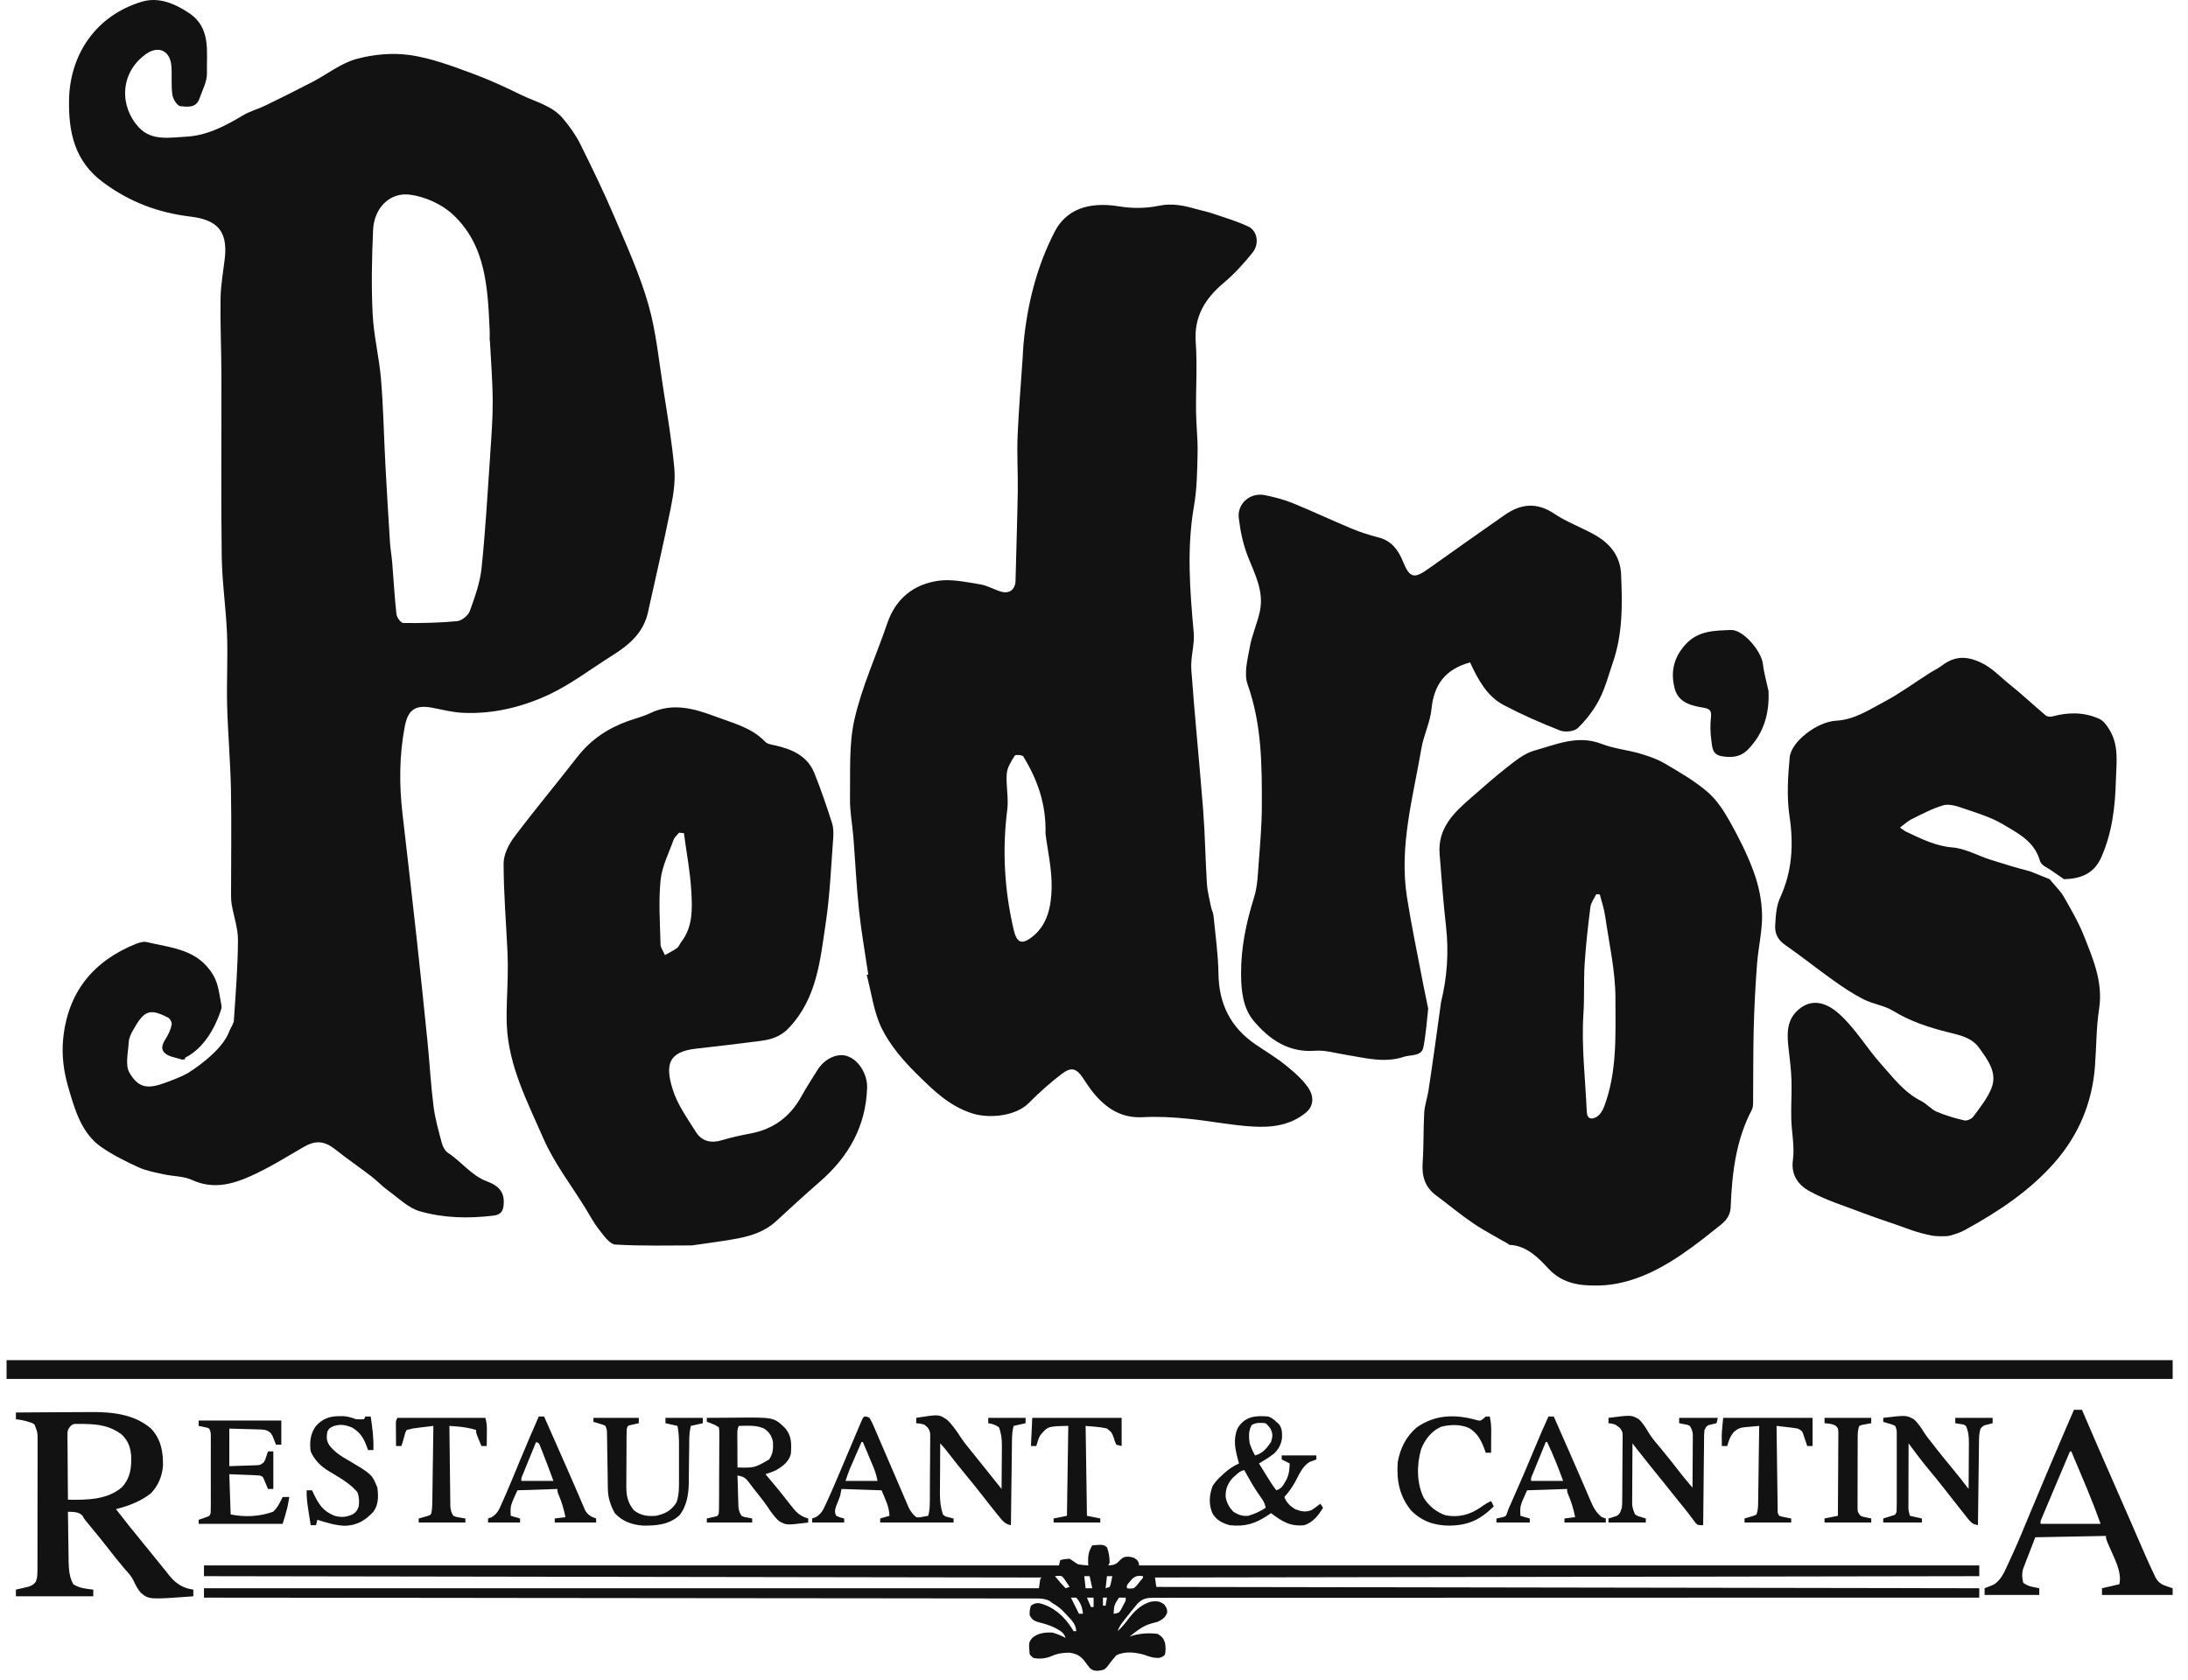
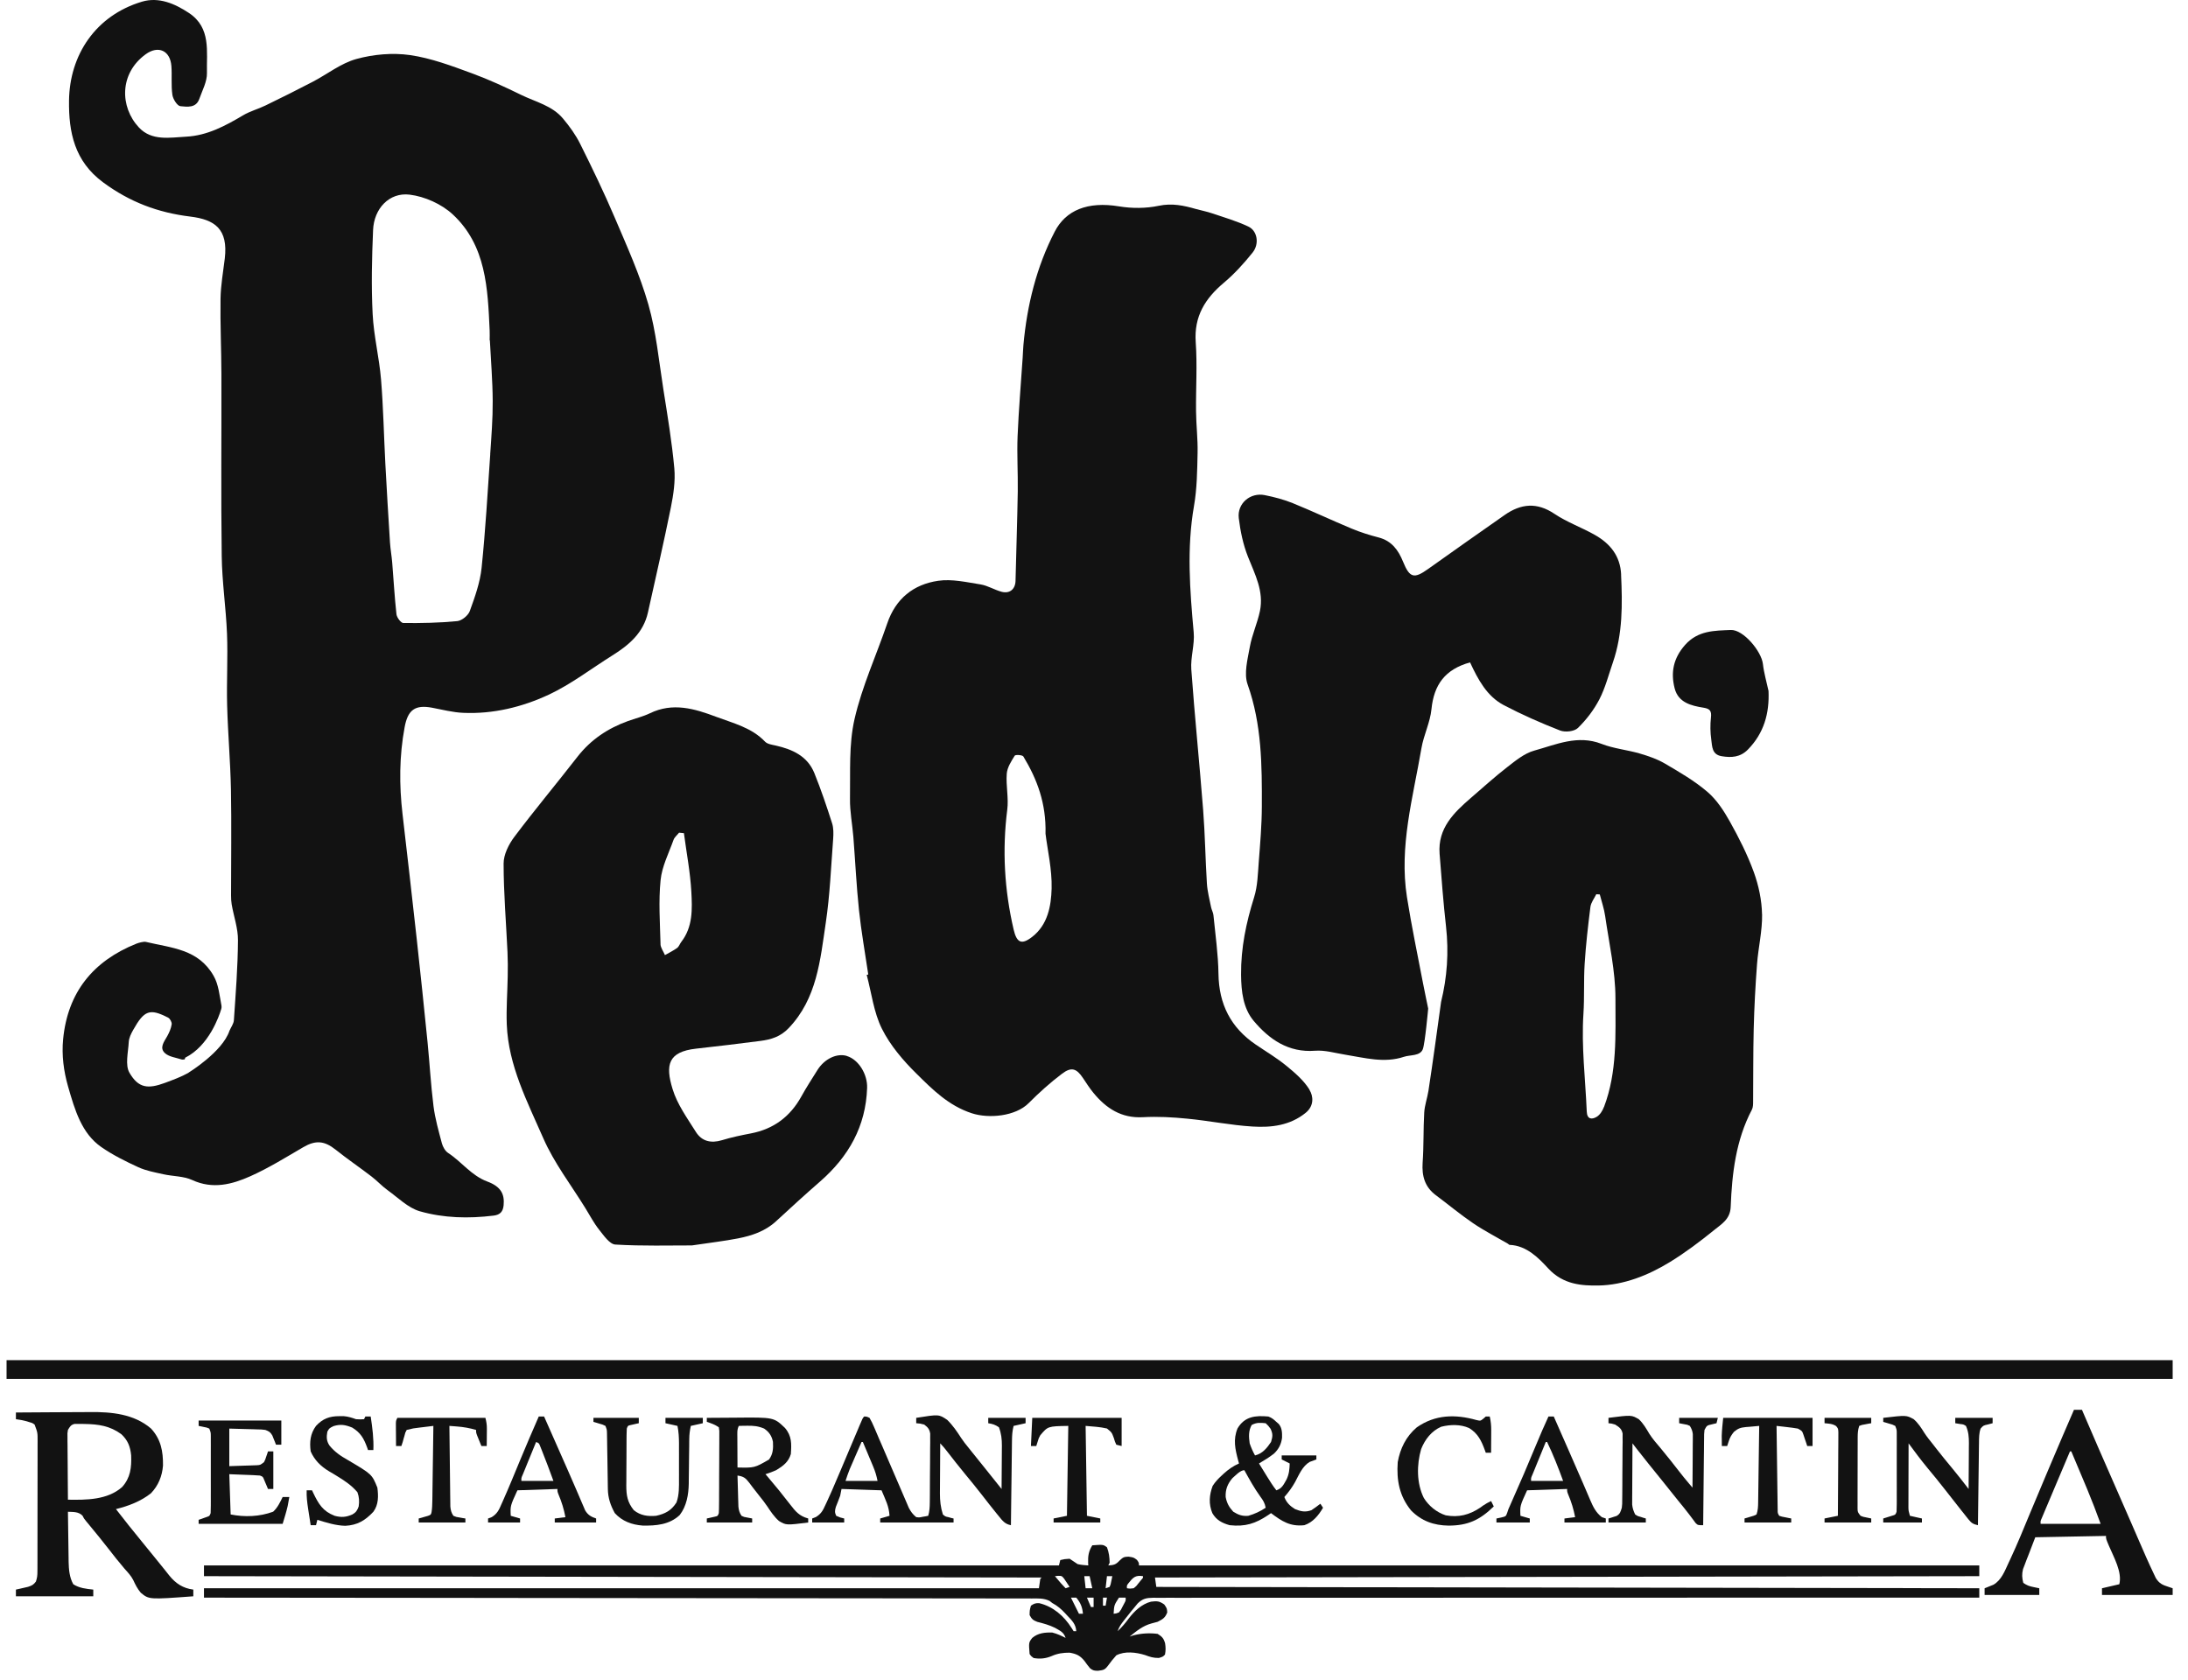
<svg xmlns="http://www.w3.org/2000/svg" width="125" height="96" viewBox="0 0 125 96" fill="none">
  <path d="M92.615 32.831C92.566 31.762 91.983 31.06 91.117 30.568C90.364 30.139 89.522 29.844 88.806 29.362C87.8 28.685 86.887 28.779 85.953 29.434C84.495 30.459 83.034 31.477 81.586 32.514C80.788 33.085 80.536 33.028 80.159 32.104C79.888 31.433 79.508 30.907 78.76 30.712C78.24 30.578 77.723 30.415 77.225 30.208C76.097 29.738 74.992 29.214 73.861 28.754C73.347 28.544 72.799 28.403 72.254 28.293C71.431 28.127 70.671 28.769 70.771 29.606C70.861 30.355 71.02 31.117 71.297 31.816C71.696 32.821 72.213 33.79 71.98 34.915C71.836 35.607 71.528 36.269 71.403 36.964C71.276 37.673 71.054 38.487 71.276 39.111C72.088 41.393 72.098 43.74 72.088 46.096C72.085 47.143 71.995 48.193 71.914 49.236C71.861 49.92 71.849 50.631 71.646 51.277C71.192 52.724 70.889 54.169 70.902 55.702C70.911 56.676 71.026 57.62 71.621 58.334C72.509 59.39 73.606 60.161 75.129 60.042C75.696 59.998 76.281 60.177 76.854 60.268C77.969 60.446 79.082 60.766 80.212 60.387C80.558 60.271 81.128 60.355 81.284 59.957C81.411 59.635 81.592 57.632 81.592 57.632C81.576 57.554 81.371 56.576 81.293 56.166C80.981 54.536 80.639 52.909 80.38 51.27C79.922 48.368 80.726 45.573 81.206 42.759C81.334 42.004 81.704 41.283 81.779 40.528C81.919 39.127 82.554 38.249 83.984 37.851C84.442 38.835 84.947 39.788 85.915 40.296C86.956 40.841 88.034 41.317 89.127 41.743C89.416 41.856 89.94 41.8 90.145 41.599C90.628 41.129 91.058 40.565 91.37 39.967C91.712 39.305 91.899 38.563 92.145 37.851C92.709 36.218 92.69 34.532 92.612 32.834L92.615 32.831Z" fill="#121212" />
  <path d="M74.812 62.267C74.482 61.734 73.971 61.295 73.476 60.891C72.931 60.446 72.32 60.086 71.738 59.688C70.314 58.719 69.635 57.385 69.611 55.645C69.595 54.529 69.433 53.414 69.324 52.298C69.308 52.141 69.218 51.991 69.187 51.834C69.1 51.386 68.978 50.938 68.95 50.483C68.863 49.083 68.844 47.676 68.735 46.275C68.526 43.599 68.252 40.929 68.059 38.252C68.01 37.553 68.259 36.833 68.196 36.14C67.978 33.727 67.792 31.329 68.212 28.917C68.386 27.923 68.396 26.895 68.418 25.88C68.436 25.09 68.337 24.297 68.33 23.504C68.315 22.188 68.405 20.869 68.312 19.559C68.206 18.073 68.854 17.052 69.925 16.152C70.526 15.648 71.062 15.052 71.557 14.438C71.959 13.94 71.838 13.191 71.318 12.946C70.657 12.633 69.944 12.426 69.249 12.191C68.947 12.088 68.632 12.028 68.327 11.944C67.629 11.743 66.96 11.599 66.2 11.759C65.471 11.912 64.674 11.915 63.935 11.793C62.129 11.495 60.886 12.016 60.257 13.235C59.216 15.247 58.674 17.44 58.469 19.706C58.447 19.951 58.441 20.195 58.425 20.436C58.325 21.928 58.198 23.423 58.135 24.918C58.092 25.971 58.16 27.03 58.145 28.083C58.117 29.788 58.057 31.489 58.017 33.194C58.005 33.661 57.687 33.943 57.217 33.815C56.809 33.705 56.428 33.461 56.017 33.395C55.217 33.269 54.379 33.072 53.597 33.188C52.192 33.392 51.171 34.203 50.688 35.623C50.065 37.447 49.246 39.224 48.819 41.092C48.486 42.552 48.585 44.119 48.56 45.639C48.548 46.366 48.694 47.096 48.753 47.829C48.862 49.224 48.928 50.622 49.074 52.01C49.205 53.241 49.423 54.46 49.604 55.686L49.514 55.705C49.791 56.739 49.915 57.848 50.383 58.785C50.859 59.738 51.594 60.6 52.361 61.355C53.279 62.264 54.195 63.182 55.516 63.614C56.503 63.937 58.02 63.784 58.762 63.041C59.36 62.439 59.998 61.866 60.674 61.355C61.213 60.947 61.506 61.057 61.87 61.602C62.06 61.888 62.247 62.179 62.462 62.442C63.194 63.336 64.063 63.906 65.293 63.84C66.138 63.793 66.994 63.84 67.838 63.925C69.081 64.044 70.311 64.298 71.554 64.373C72.626 64.439 73.694 64.32 74.597 63.586C75.08 63.191 75.034 62.64 74.809 62.276L74.812 62.267ZM60.079 50.772C60.051 51.775 59.861 52.843 58.967 53.536C58.35 54.016 58.082 53.862 57.908 53.113C57.382 50.85 57.251 48.578 57.544 46.272C57.631 45.598 57.463 44.893 57.516 44.21C57.544 43.852 57.774 43.498 57.97 43.182C58.014 43.113 58.413 43.138 58.465 43.229C59.248 44.523 59.774 45.902 59.73 47.638C59.842 48.563 60.107 49.672 60.079 50.775V50.772Z" fill="#121212" />
-   <path d="M120.526 41.722C120.379 41.477 120.186 41.195 119.943 41.082C119.074 40.684 118.161 40.688 117.246 40.941C117.13 40.973 116.95 40.951 116.866 40.879C116.162 40.283 115.489 39.647 114.769 39.074C114.243 38.654 113.81 38.158 113.14 37.848C112.262 37.444 111.614 37.519 110.907 38.055C110.698 38.215 110.452 38.322 110.231 38.466C109.365 39.017 108.53 39.634 107.627 40.111C106.767 40.565 105.942 41.126 104.902 41.183C103.814 41.239 102.329 42.374 102.245 43.276C102.142 44.385 102.07 45.529 102.232 46.623C102.478 48.259 102.391 49.788 101.696 51.302C101.478 51.778 101.444 52.361 101.416 52.903C101.394 53.33 101.562 53.702 101.964 53.981C102.911 54.639 103.811 55.363 104.752 56.031C105.303 56.423 105.873 56.805 106.475 57.109C107.007 57.379 107.646 57.454 108.15 57.761C109.135 58.366 110.191 58.707 111.293 58.986C111.941 59.149 112.642 59.274 113.081 59.895C113.576 60.597 114.14 61.312 113.754 62.227C113.514 62.797 113.106 63.301 112.735 63.806C112.636 63.941 112.371 64.06 112.218 64.022C111.683 63.9 111.147 63.743 110.645 63.527C110.325 63.389 110.078 63.079 109.764 62.919C108.792 62.436 108.153 61.575 107.465 60.804C106.646 59.889 106.02 58.801 105.098 57.961C104.232 57.172 103.369 57.068 102.64 57.792C102.033 58.397 102.098 59.196 102.188 59.979C102.257 60.562 102.329 61.145 102.347 61.731C102.369 62.461 102.316 63.195 102.335 63.928C102.354 64.718 102.537 65.52 102.428 66.288C102.304 67.172 102.78 67.733 103.344 68.049C104.319 68.594 105.412 68.92 106.462 69.325C107.076 69.559 107.702 69.763 108.325 69.98C109.082 70.243 109.455 70.421 110.365 70.606C110.527 70.641 111.19 70.672 111.402 70.606C111.751 70.503 111.96 70.447 112.277 70.274C114.168 69.234 115.965 68.049 117.398 66.407C118.759 64.846 119.529 63.007 119.685 60.929C119.769 59.838 119.756 58.732 119.921 57.654C120.158 56.122 119.576 54.796 119.046 53.458C118.738 52.684 118.311 51.954 117.897 51.23C117.713 50.91 117.429 50.647 117.09 50.236L115.99 49.794C115.221 49.597 114.458 49.362 113.698 49.121C112.978 48.892 112.277 48.485 111.549 48.425C110.558 48.347 109.742 47.92 108.892 47.523C108.805 47.482 108.733 47.416 108.546 47.291C108.82 47.087 108.995 46.914 109.203 46.814C109.798 46.523 110.387 46.2 111.016 46.018C111.337 45.924 111.757 46.049 112.1 46.169C112.888 46.441 113.713 46.679 114.421 47.099C115.252 47.594 116.19 48.055 116.514 49.108C116.604 49.465 116.89 49.531 117.14 49.704C117.535 49.979 117.918 50.24 117.918 50.24C118.84 50.214 119.613 49.948 120.034 49.014C120.669 47.598 120.84 46.106 120.881 44.574C120.909 43.596 121.061 42.618 120.529 41.728L120.526 41.722Z" fill="#121212" />
  <path d="M48.383 60.34C47.809 60.167 47.102 60.503 46.7 61.145C46.389 61.644 46.065 62.139 45.782 62.653C45.143 63.809 44.196 64.517 42.904 64.765C42.349 64.871 41.792 64.987 41.249 65.153C40.624 65.344 40.094 65.222 39.755 64.68C39.262 63.894 38.689 63.104 38.425 62.233C38.004 60.86 38.16 60.102 39.767 59.923C40.994 59.785 42.218 59.641 43.442 59.481C44.047 59.403 44.586 59.243 45.053 58.754C46.676 57.059 46.859 54.859 47.177 52.728C47.414 51.145 47.476 49.537 47.598 47.939C47.619 47.638 47.626 47.316 47.535 47.037C47.227 46.075 46.903 45.112 46.523 44.175C46.127 43.201 45.268 42.818 44.315 42.602C44.103 42.555 43.841 42.521 43.707 42.38C42.938 41.574 41.904 41.333 40.923 40.963C39.677 40.493 38.437 40.123 37.126 40.76C36.727 40.951 36.288 41.054 35.87 41.205C34.727 41.618 33.755 42.264 32.995 43.238C31.802 44.774 30.553 46.266 29.385 47.82C29.064 48.246 28.771 48.829 28.771 49.343C28.771 51.029 28.915 52.715 28.993 54.401C29.015 54.865 29.015 55.332 29.005 55.799C28.989 56.714 28.918 57.629 28.952 58.538C29.043 60.895 30.13 62.96 31.039 65.044C31.656 66.457 32.628 67.714 33.444 69.039C33.699 69.453 33.926 69.889 34.225 70.265C34.49 70.597 34.827 71.098 35.154 71.117C36.708 71.211 38.269 71.164 39.53 71.167C40.605 71.007 41.39 70.916 42.162 70.766C42.96 70.609 43.723 70.356 44.343 69.779C45.174 69.011 46.012 68.246 46.866 67.501C48.482 66.087 49.464 64.364 49.538 62.167C49.566 61.396 49.058 60.547 48.379 60.343L48.383 60.34ZM37.736 53.947C37.705 52.731 37.618 51.502 37.739 50.296C37.817 49.509 38.209 48.751 38.48 47.989C38.537 47.836 38.689 47.717 38.795 47.582C38.888 47.591 38.982 47.601 39.072 47.61C39.219 48.726 39.434 49.835 39.496 50.954C39.549 51.938 39.589 52.963 38.923 53.821C38.836 53.934 38.792 54.091 38.683 54.169C38.465 54.326 38.222 54.445 37.988 54.577C37.901 54.367 37.739 54.157 37.733 53.944L37.736 53.947Z" fill="#121212" />
  <path d="M101.033 39.472C100.923 38.961 100.774 38.457 100.715 37.943C100.631 37.212 99.59 35.965 98.877 35.999C97.955 36.04 97.008 36.019 96.267 36.855C95.594 37.617 95.441 38.428 95.672 39.334C95.88 40.149 96.619 40.328 97.323 40.44C97.693 40.5 97.787 40.628 97.746 40.998C97.7 41.418 97.706 41.854 97.765 42.27C97.818 42.65 97.796 43.117 98.354 43.211C98.914 43.305 99.422 43.276 99.858 42.831C100.774 41.894 101.092 40.766 101.035 39.472H101.033Z" fill="#121212" />
  <path d="M100.665 52.248C100.65 51.44 100.472 50.6 100.195 49.835C99.831 48.835 99.345 47.873 98.825 46.943C98.479 46.325 98.068 45.695 97.538 45.244C96.809 44.62 95.959 44.128 95.127 43.639C94.682 43.376 94.171 43.201 93.673 43.056C92.956 42.847 92.19 42.778 91.498 42.508C90.134 41.975 88.901 42.546 87.655 42.891C87.094 43.044 86.586 43.464 86.11 43.834C85.397 44.386 84.727 44.997 84.042 45.586C83.06 46.435 82.132 47.325 82.244 48.788C82.353 50.177 82.456 51.568 82.612 52.953C82.774 54.411 82.677 55.84 82.328 57.256L81.976 59.798C81.849 60.681 81.736 61.509 81.606 62.336C81.54 62.75 81.391 63.157 81.366 63.571C81.31 64.523 81.344 65.483 81.275 66.435C81.223 67.203 81.4 67.826 82.029 68.297C82.74 68.826 83.422 69.397 84.154 69.895C84.789 70.327 85.481 70.682 86.147 71.07C86.181 71.089 86.212 71.136 86.247 71.136C87.228 71.174 87.932 71.919 88.458 72.49C89.315 73.414 90.389 73.471 91.315 73.458C92.751 73.436 94.168 72.878 95.423 72.104C96.298 71.565 97.127 70.939 97.928 70.29C98.342 69.951 98.846 69.675 98.874 68.967C98.949 67.049 99.17 65.153 100.083 63.414C100.155 63.279 100.155 63.097 100.155 62.938C100.167 61.559 100.155 60.177 100.189 58.798C100.22 57.563 100.285 56.328 100.379 55.094C100.45 54.144 100.684 53.198 100.668 52.251L100.665 52.248ZM91.635 63.251C91.555 63.464 91.411 63.702 91.224 63.815C90.953 63.981 90.67 63.975 90.651 63.517C90.573 61.656 90.34 59.804 90.461 57.936C90.523 56.99 90.471 56.034 90.53 55.087C90.598 53.997 90.723 52.909 90.86 51.828C90.891 51.574 91.078 51.342 91.196 51.098C91.262 51.101 91.33 51.107 91.396 51.111C91.501 51.524 91.645 51.932 91.704 52.355C91.928 53.919 92.29 55.489 92.29 57.056C92.29 59.127 92.398 61.249 91.638 63.251H91.635Z" fill="#121212" />
  <path d="M10.77 61.302C10.35 61.537 9.886 61.706 9.431 61.876C8.45 62.239 7.911 62.183 7.397 61.302C7.138 60.857 7.325 60.133 7.356 59.541C7.369 59.309 7.487 59.068 7.606 58.858C8.238 57.729 8.556 57.61 9.608 58.153C9.717 58.209 9.826 58.416 9.808 58.532C9.774 58.764 9.671 58.995 9.556 59.206C9.378 59.525 9.085 59.876 9.428 60.183C9.661 60.393 10.051 60.434 10.375 60.541C10.428 60.559 10.496 60.538 10.555 60.534C10.565 60.503 10.574 60.471 10.58 60.44C11.935 59.763 12.515 58.077 12.642 57.651C12.661 57.589 12.664 57.523 12.652 57.46C12.54 56.88 12.487 56.25 12.203 55.761C11.328 54.229 9.814 54.176 8.331 53.822C8.213 53.793 7.92 53.872 7.789 53.925C5.319 54.915 3.862 56.708 3.606 59.391C3.519 60.293 3.637 61.205 3.886 62.076C4.276 63.436 4.665 64.765 5.783 65.542C6.441 66 7.173 66.363 7.902 66.698C8.347 66.902 8.852 66.993 9.334 67.1C9.883 67.222 10.49 67.203 10.985 67.432C12.156 67.971 13.256 67.68 14.303 67.213C15.349 66.746 16.33 66.134 17.324 65.555C18.034 65.141 18.532 65.182 19.183 65.702C19.844 66.231 20.548 66.708 21.221 67.225C21.541 67.469 21.819 67.777 22.146 68.012C22.744 68.441 23.311 69.021 23.983 69.215C25.348 69.607 26.777 69.638 28.201 69.463C28.562 69.419 28.734 69.246 28.771 68.88C28.833 68.256 28.637 67.811 27.84 67.516C26.924 67.175 26.376 66.388 25.603 65.884C25.435 65.774 25.301 65.539 25.245 65.332C25.058 64.627 24.856 63.922 24.765 63.201C24.613 61.992 24.547 60.769 24.426 59.553C24.23 57.592 24.024 55.627 23.809 53.668C23.547 51.283 23.273 48.901 22.996 46.517C22.803 44.853 22.809 43.198 23.118 41.546C23.301 40.562 23.716 40.261 24.681 40.44C25.276 40.553 25.871 40.709 26.472 40.734C28.176 40.807 29.824 40.406 31.341 39.7C32.624 39.102 33.773 38.212 34.985 37.453C35.932 36.861 36.757 36.165 37.016 35C37.458 33 37.922 31.004 38.327 28.995C38.474 28.265 38.589 27.494 38.524 26.761C38.386 25.247 38.134 23.743 37.897 22.242C37.642 20.622 37.489 18.967 37.041 17.397C36.555 15.698 35.817 14.072 35.122 12.439C34.515 11.013 33.839 9.612 33.147 8.224C32.889 7.704 32.537 7.218 32.163 6.773C31.546 6.034 30.596 5.824 29.774 5.422C28.858 4.974 27.93 4.545 26.974 4.194C25.815 3.768 24.628 3.32 23.42 3.147C22.426 3.006 21.336 3.103 20.364 3.37C19.483 3.611 18.704 4.235 17.872 4.67C16.978 5.137 16.075 5.588 15.168 6.027C14.751 6.231 14.29 6.35 13.895 6.585C12.876 7.19 11.842 7.748 10.633 7.81C9.696 7.861 8.668 8.067 7.936 7.284C6.839 6.109 6.814 4.191 8.328 3.097C9.045 2.58 9.724 2.89 9.792 3.774C9.833 4.322 9.77 4.88 9.848 5.419C9.883 5.664 10.129 6.052 10.306 6.068C10.686 6.102 11.197 6.19 11.387 5.651C11.558 5.162 11.836 4.661 11.823 4.169C11.792 2.953 12.072 1.593 10.798 0.744C9.976 0.198 9.06 -0.187 8.113 0.095C5.459 0.888 3.974 3.144 3.943 5.755C3.921 7.541 4.248 9.211 5.896 10.424C7.416 11.546 9.023 12.151 10.873 12.376C12.284 12.549 13.038 13.091 12.842 14.771C12.751 15.535 12.611 16.3 12.599 17.065C12.577 18.506 12.645 19.951 12.649 21.396C12.658 24.855 12.62 28.315 12.667 31.775C12.686 33.257 12.91 34.733 12.969 36.216C13.022 37.576 12.941 38.942 12.976 40.302C13.019 41.907 13.162 43.511 13.194 45.119C13.231 47.137 13.2 49.155 13.2 51.173C13.2 51.346 13.209 51.518 13.237 51.687C13.356 52.371 13.602 53.054 13.595 53.734C13.586 55.257 13.465 56.777 13.362 58.297C13.349 58.5 13.197 58.698 13.11 58.898C12.711 60.111 10.764 61.299 10.764 61.299L10.77 61.302ZM28.008 25.956C27.858 28.124 27.737 30.296 27.513 32.455C27.425 33.292 27.13 34.116 26.84 34.915C26.749 35.169 26.388 35.464 26.127 35.492C25.105 35.592 24.071 35.611 23.043 35.601C22.906 35.601 22.672 35.288 22.65 35.103C22.541 34.122 22.488 33.135 22.407 32.151C22.376 31.765 22.305 31.386 22.28 31.001C22.183 29.5 22.096 28.002 22.015 26.501C21.931 24.896 21.9 23.288 21.769 21.687C21.666 20.433 21.351 19.196 21.289 17.942C21.208 16.347 21.245 14.742 21.314 13.144C21.364 11.922 22.236 10.979 23.407 11.123C24.267 11.229 25.226 11.659 25.865 12.251C27.777 14.025 27.865 16.482 27.974 18.892C27.983 19.073 27.974 19.258 27.974 19.443C27.977 19.443 27.983 19.443 27.986 19.443C28.045 20.6 28.142 21.759 28.148 22.916C28.154 23.931 28.073 24.946 28.005 25.959L28.008 25.956Z" fill="#121212" />
  <path d="M62.402 88.304C63.023 88.257 63.023 88.257 63.24 88.415C63.352 88.702 63.391 88.993 63.393 89.301C63.368 89.351 63.343 89.402 63.317 89.454C63.623 89.433 63.742 89.412 63.955 89.181C64.162 88.987 64.198 88.963 64.464 88.951C64.764 88.994 64.764 88.994 64.955 89.138C65.069 89.301 65.069 89.301 65.069 89.454C80.911 89.454 96.753 89.454 113.076 89.454C113.076 89.657 113.076 89.859 113.076 90.067C97.535 90.093 81.995 90.118 65.984 90.144C66.009 90.321 66.034 90.498 66.06 90.681C81.575 90.706 97.09 90.731 113.076 90.757C113.076 90.935 113.076 91.112 113.076 91.294C113.014 91.294 113.014 91.294 112.95 91.294C108.445 91.293 103.939 91.291 99.433 91.293C99.332 91.293 99.332 91.293 99.229 91.293C97.767 91.294 96.305 91.295 94.843 91.296C94.126 91.296 93.409 91.297 92.692 91.297C92.62 91.297 92.549 91.297 92.475 91.297C90.162 91.299 87.849 91.299 85.535 91.297C83.158 91.296 80.781 91.296 78.404 91.3C78.068 91.3 77.733 91.3 77.397 91.3C77.332 91.3 77.265 91.301 77.197 91.301C76.133 91.302 75.069 91.301 74.005 91.3C72.936 91.298 71.866 91.299 70.797 91.301C70.161 91.303 69.525 91.303 68.89 91.3C68.416 91.299 67.942 91.3 67.468 91.303C67.275 91.303 67.083 91.303 66.891 91.301C66.631 91.3 66.37 91.301 66.109 91.303C65.997 91.302 65.997 91.302 65.882 91.3C65.494 91.307 65.277 91.347 64.995 91.626C64.916 91.718 64.839 91.812 64.764 91.908C64.723 91.957 64.683 92.006 64.64 92.056C64.529 92.19 64.423 92.326 64.316 92.463C64.28 92.51 64.243 92.557 64.205 92.605C64.049 92.805 63.931 92.968 63.85 93.211C64.089 92.985 64.288 92.754 64.483 92.487C64.807 92.062 65.225 91.661 65.755 91.524C66.096 91.481 66.234 91.485 66.517 91.687C66.669 91.908 66.669 91.908 66.684 92.142C66.559 92.453 66.433 92.522 66.136 92.674C66.017 92.708 65.898 92.739 65.779 92.77C65.289 92.903 64.927 93.203 64.536 93.518C64.656 93.48 64.656 93.48 64.779 93.441C65.227 93.331 65.678 93.306 66.136 93.364C66.388 93.521 66.478 93.614 66.561 93.899C66.599 94.123 66.601 94.325 66.555 94.548C66.441 94.668 66.441 94.668 66.208 94.74C65.891 94.744 65.705 94.682 65.415 94.574C64.9 94.415 64.259 94.337 63.774 94.591C63.6 94.782 63.446 94.979 63.294 95.188C63.108 95.431 63.035 95.431 62.726 95.473C62.52 95.471 62.431 95.459 62.271 95.326C62.156 95.187 62.05 95.045 61.945 94.898C61.694 94.596 61.493 94.507 61.107 94.438C60.732 94.438 60.422 94.48 60.078 94.634C59.738 94.775 59.413 94.809 59.05 94.744C58.914 94.646 58.914 94.646 58.821 94.514C58.769 93.858 58.769 93.858 58.973 93.594C59.303 93.314 59.697 93.275 60.116 93.288C60.388 93.355 60.628 93.469 60.878 93.594C60.769 93.262 60.564 93.189 60.272 93.018C59.946 92.858 59.612 92.767 59.262 92.678C59.021 92.587 58.941 92.518 58.821 92.291C58.825 92.013 58.825 92.013 58.897 91.754C59.063 91.637 59.162 91.599 59.366 91.609C60.156 91.796 60.782 92.335 61.217 93.024C61.255 93.086 61.295 93.147 61.336 93.211C61.386 93.211 61.436 93.211 61.488 93.211C61.46 92.805 61.24 92.6 60.974 92.32C60.933 92.276 60.894 92.232 60.852 92.187C60.624 91.943 60.412 91.76 60.116 91.601C60.041 91.542 60.041 91.542 59.964 91.481C59.625 91.317 59.309 91.339 58.938 91.342C58.856 91.341 58.774 91.34 58.69 91.34C58.415 91.339 58.14 91.339 57.864 91.34C57.666 91.34 57.467 91.339 57.268 91.339C56.835 91.338 56.402 91.337 55.969 91.338C55.326 91.338 54.682 91.337 54.038 91.336C52.956 91.333 51.873 91.332 50.79 91.332C49.718 91.332 48.646 91.331 47.574 91.329C47.507 91.329 47.44 91.329 47.372 91.329C47.033 91.329 46.695 91.329 46.357 91.328C43.959 91.325 41.562 91.323 39.163 91.321C36.834 91.32 34.505 91.317 32.175 91.314C32.103 91.314 32.031 91.314 31.957 91.314C31.236 91.313 30.515 91.313 29.795 91.312C28.326 91.309 26.857 91.308 25.389 91.306C25.321 91.306 25.254 91.306 25.184 91.306C20.673 91.301 16.163 91.297 11.653 91.294C11.653 91.117 11.653 90.94 11.653 90.757C27.394 90.757 43.136 90.757 59.354 90.757C59.379 90.58 59.405 90.403 59.431 90.221C59.456 90.195 59.481 90.17 59.507 90.144C43.715 90.119 27.923 90.094 11.653 90.067C11.653 89.865 11.653 89.663 11.653 89.454C27.771 89.454 43.89 89.454 60.497 89.454C60.522 89.353 60.548 89.252 60.574 89.147C60.811 89.09 60.811 89.09 61.107 89.071C61.262 89.17 61.414 89.272 61.564 89.377C61.77 89.425 61.962 89.44 62.174 89.454C62.171 89.41 62.168 89.365 62.165 89.319C62.152 88.917 62.187 88.657 62.402 88.304ZM60.269 90.067C60.342 90.154 60.415 90.24 60.488 90.327C60.549 90.398 60.549 90.398 60.611 90.472C60.696 90.57 60.786 90.665 60.878 90.757C60.954 90.732 61.029 90.707 61.107 90.681C61.04 90.577 60.971 90.475 60.902 90.374C60.864 90.317 60.826 90.261 60.787 90.202C60.657 90.046 60.657 90.046 60.443 90.048C60.386 90.055 60.328 90.061 60.269 90.067ZM61.945 90.067C61.97 90.295 61.995 90.523 62.021 90.757C62.147 90.757 62.273 90.757 62.402 90.757C62.352 90.53 62.302 90.302 62.25 90.067C62.149 90.067 62.049 90.067 61.945 90.067ZM63.24 90.067C63.215 90.295 63.19 90.523 63.164 90.757C63.24 90.732 63.315 90.707 63.393 90.681C63.454 90.537 63.454 90.537 63.484 90.37C63.496 90.313 63.507 90.257 63.52 90.199C63.529 90.156 63.537 90.112 63.545 90.067C63.445 90.067 63.344 90.067 63.24 90.067ZM64.467 90.472C64.37 90.6 64.37 90.6 64.383 90.757C64.562 90.783 64.562 90.783 64.764 90.757C64.925 90.629 64.925 90.629 65.055 90.455C65.101 90.4 65.147 90.344 65.194 90.286C65.305 90.163 65.305 90.163 65.298 90.067C64.86 89.994 64.725 90.149 64.467 90.472ZM61.183 91.294C61.334 91.598 61.485 91.901 61.64 92.214C61.716 92.214 61.791 92.214 61.869 92.214C61.833 91.833 61.733 91.589 61.488 91.294C61.387 91.294 61.287 91.294 61.183 91.294ZM62.097 91.294C62.173 91.471 62.248 91.648 62.326 91.831C62.376 91.831 62.427 91.831 62.478 91.831C62.478 91.654 62.478 91.477 62.478 91.294C62.353 91.294 62.227 91.294 62.097 91.294ZM63.012 91.294C63.012 91.446 63.012 91.598 63.012 91.754C63.062 91.754 63.112 91.754 63.164 91.754C63.189 91.602 63.215 91.451 63.24 91.294C63.165 91.294 63.09 91.294 63.012 91.294ZM63.926 91.294C63.65 91.72 63.65 91.72 63.621 92.214C63.768 92.201 63.768 92.201 63.926 92.138C64.046 91.984 64.046 91.984 64.136 91.797C64.169 91.736 64.201 91.674 64.235 91.611C64.318 91.454 64.318 91.454 64.307 91.294C64.182 91.294 64.056 91.294 63.926 91.294Z" fill="#121212" />
  <path d="M0.375 77.724C41.212 77.724 82.05 77.724 124.124 77.724C124.124 78.078 124.124 78.432 124.124 78.797C83.287 78.797 42.45 78.797 0.375 78.797C0.375 78.443 0.375 78.089 0.375 77.724Z" fill="#121212" />
  <path d="M0.909 80.714C1.585 80.708 2.261 80.704 2.936 80.701C3.25 80.701 3.564 80.699 3.878 80.696C4.182 80.694 4.486 80.692 4.789 80.692C4.904 80.691 5.019 80.691 5.134 80.689C6.364 80.676 7.655 80.793 8.63 81.633C9.195 82.247 9.321 82.93 9.312 83.748C9.264 84.351 9.046 84.886 8.629 85.325C8.057 85.786 7.331 86.062 6.624 86.234C7.114 86.869 7.613 87.495 8.122 88.114C8.393 88.443 8.663 88.775 8.93 89.107C9.092 89.309 9.255 89.51 9.417 89.71C9.505 89.819 9.592 89.929 9.679 90.04C10.046 90.49 10.459 90.76 11.044 90.834C11.044 90.96 11.044 91.087 11.044 91.217C8.516 91.404 8.516 91.404 8.042 91.013C7.857 90.796 7.732 90.551 7.614 90.292C7.488 90.044 7.304 89.851 7.12 89.646C6.799 89.271 6.495 88.887 6.194 88.498C5.855 88.061 5.504 87.633 5.152 87.206C5.109 87.154 5.066 87.102 5.022 87.048C4.984 87.002 4.946 86.955 4.906 86.908C4.795 86.77 4.795 86.77 4.71 86.605C4.479 86.377 4.193 86.4 3.881 86.387C3.886 86.866 3.893 87.345 3.901 87.823C3.904 87.986 3.905 88.148 3.908 88.311C3.91 88.546 3.914 88.781 3.918 89.015C3.918 89.087 3.919 89.159 3.92 89.233C3.93 89.679 3.964 90.13 4.186 90.527C4.526 90.751 4.933 90.793 5.329 90.834C5.329 90.96 5.329 91.087 5.329 91.217C3.87 91.217 2.412 91.217 0.909 91.217C0.909 91.091 0.909 90.964 0.909 90.834C1.004 90.813 1.004 90.813 1.101 90.792C1.225 90.763 1.225 90.763 1.352 90.734C1.434 90.714 1.516 90.696 1.601 90.677C1.823 90.604 1.916 90.559 2.052 90.374C2.124 90.158 2.138 90.026 2.138 89.801C2.139 89.731 2.139 89.662 2.14 89.589C2.14 89.474 2.14 89.474 2.14 89.356C2.14 89.276 2.14 89.195 2.141 89.111C2.141 88.844 2.141 88.575 2.141 88.307C2.141 88.121 2.141 87.934 2.142 87.749C2.142 87.358 2.143 86.968 2.143 86.577C2.143 86.077 2.144 85.576 2.145 85.075C2.146 84.691 2.146 84.306 2.146 83.922C2.146 83.737 2.146 83.553 2.147 83.368C2.147 83.11 2.147 82.852 2.147 82.594C2.147 82.518 2.147 82.441 2.148 82.363C2.15 81.864 2.15 81.864 1.976 81.404C1.846 81.312 1.846 81.312 1.69 81.269C1.636 81.252 1.583 81.234 1.527 81.217C1.323 81.162 1.119 81.123 0.909 81.097C0.909 80.971 0.909 80.844 0.909 80.714ZM3.881 81.71C3.848 81.902 3.848 81.902 3.855 82.111C3.855 82.191 3.855 82.271 3.855 82.353C3.857 82.439 3.857 82.524 3.859 82.613C3.859 82.7 3.86 82.788 3.86 82.879C3.861 83.16 3.863 83.442 3.867 83.723C3.868 83.914 3.869 84.104 3.87 84.295C3.873 84.763 3.876 85.229 3.881 85.697C4.933 85.713 6.134 85.716 6.975 84.976C7.458 84.439 7.518 83.857 7.493 83.164C7.443 82.66 7.302 82.299 6.931 81.953C6.277 81.475 5.627 81.383 4.838 81.37C4.77 81.368 4.702 81.367 4.633 81.365C4.536 81.365 4.536 81.365 4.439 81.365C4.381 81.365 4.323 81.365 4.264 81.365C4.045 81.42 3.997 81.519 3.881 81.71Z" fill="#121212" />
  <path d="M118.485 80.561C118.636 80.561 118.787 80.561 118.943 80.561C118.976 80.64 118.976 80.64 119.01 80.719C119.605 82.109 120.209 83.493 120.818 84.876C121.133 85.593 121.448 86.311 121.76 87.03C121.821 87.172 121.883 87.314 121.945 87.456C122.033 87.659 122.121 87.862 122.209 88.065C122.477 88.685 122.746 89.305 123.038 89.913C123.079 89.998 123.118 90.082 123.159 90.169C123.356 90.489 123.544 90.569 123.896 90.681C123.971 90.706 124.046 90.732 124.124 90.758C124.124 90.884 124.124 91.011 124.124 91.141C122.791 91.141 121.459 91.141 120.086 91.141C120.086 91.014 120.086 90.888 120.086 90.758C120.412 90.682 120.739 90.606 121.076 90.528C121.249 89.832 120.761 88.99 120.489 88.347C120.314 87.935 120.314 87.935 120.314 87.767C118.981 87.793 117.649 87.818 116.275 87.844C116.148 88.175 116.021 88.505 115.89 88.846C115.85 88.949 115.809 89.052 115.767 89.158C115.736 89.241 115.705 89.324 115.673 89.409C115.624 89.535 115.624 89.535 115.574 89.664C115.503 89.957 115.516 90.158 115.59 90.451C115.807 90.597 115.926 90.64 116.176 90.69C116.268 90.71 116.268 90.71 116.362 90.729C116.409 90.739 116.456 90.748 116.504 90.758C116.504 90.884 116.504 91.011 116.504 91.141C115.473 91.141 114.442 91.141 113.38 91.141C113.38 91.014 113.38 90.888 113.38 90.758C113.448 90.731 113.448 90.731 113.519 90.704C113.58 90.679 113.641 90.654 113.704 90.628C113.764 90.604 113.824 90.581 113.886 90.555C114.345 90.288 114.53 89.774 114.747 89.31C114.783 89.233 114.82 89.155 114.857 89.076C115.257 88.216 115.616 87.341 115.977 86.465C116.272 85.749 116.574 85.036 116.876 84.323C116.972 84.095 117.069 83.867 117.165 83.64C117.6 82.611 118.041 81.585 118.485 80.561ZM118.257 82.937C118.079 83.358 117.902 83.777 117.724 84.197C117.664 84.34 117.604 84.482 117.543 84.624C117.374 85.026 117.204 85.428 117.035 85.829C116.968 85.987 116.901 86.145 116.834 86.303C116.8 86.386 116.765 86.469 116.729 86.554C116.699 86.624 116.67 86.693 116.64 86.764C116.571 86.92 116.571 86.92 116.58 87.078C117.712 87.078 118.843 87.078 120.009 87.078C119.639 86.079 119.639 86.079 119.24 85.093C119.215 85.03 119.188 84.968 119.16 84.903C119.079 84.708 118.997 84.513 118.914 84.317C118.857 84.183 118.801 84.047 118.744 83.913C118.607 83.588 118.47 83.262 118.333 82.937C118.308 82.937 118.283 82.937 118.257 82.937Z" fill="#121212" />
  <path d="M49.372 80.944C49.513 80.945 49.513 80.945 49.676 81.02C49.778 81.195 49.856 81.356 49.933 81.54C49.956 81.594 49.98 81.648 50.004 81.704C50.082 81.883 50.157 82.062 50.233 82.243C50.288 82.367 50.341 82.49 50.395 82.614C50.535 82.938 50.674 83.261 50.812 83.585C51.024 84.08 51.236 84.573 51.45 85.066C51.524 85.235 51.595 85.404 51.668 85.573C51.712 85.677 51.757 85.781 51.802 85.884C51.841 85.974 51.879 86.064 51.918 86.157C52.037 86.385 52.146 86.531 52.343 86.694C52.524 86.715 52.524 86.715 52.706 86.675C52.766 86.665 52.827 86.655 52.89 86.645C52.936 86.636 52.982 86.626 53.029 86.617C53.105 86.361 53.116 86.126 53.119 85.858C53.12 85.767 53.121 85.677 53.122 85.582C53.122 85.484 53.123 85.386 53.124 85.285C53.125 85.134 53.125 85.134 53.125 84.98C53.127 84.766 53.128 84.553 53.128 84.339C53.129 84.066 53.131 83.792 53.135 83.519C53.137 83.258 53.138 82.997 53.138 82.736C53.14 82.589 53.14 82.589 53.142 82.439C53.142 82.348 53.141 82.256 53.141 82.163C53.142 82.043 53.142 82.043 53.143 81.92C53.096 81.655 53.01 81.566 52.801 81.404C52.562 81.343 52.562 81.343 52.343 81.327C52.343 81.226 52.343 81.125 52.343 81.02C53.639 80.814 53.639 80.814 54.114 81.136C54.428 81.441 54.671 81.798 54.907 82.165C55.033 82.358 55.174 82.535 55.32 82.712C55.366 82.77 55.411 82.828 55.459 82.887C55.715 83.211 55.976 83.531 56.236 83.853C56.567 84.261 56.894 84.672 57.22 85.084C57.224 84.668 57.227 84.252 57.229 83.836C57.23 83.695 57.23 83.553 57.232 83.412C57.234 83.208 57.235 83.004 57.236 82.8C57.236 82.738 57.237 82.675 57.238 82.611C57.238 82.23 57.204 81.914 57.068 81.557C56.846 81.408 56.715 81.369 56.458 81.327C56.458 81.226 56.458 81.125 56.458 81.02C57.162 81.02 57.867 81.02 58.592 81.02C58.592 81.122 58.592 81.223 58.592 81.327C58.366 81.378 58.139 81.428 57.906 81.481C57.833 81.776 57.818 82.012 57.814 82.315C57.813 82.367 57.812 82.42 57.812 82.473C57.809 82.646 57.808 82.818 57.806 82.991C57.804 83.111 57.803 83.231 57.801 83.35C57.797 83.666 57.793 83.981 57.79 84.296C57.786 84.618 57.781 84.94 57.777 85.261C57.769 85.892 57.761 86.523 57.754 87.154C57.414 87.09 57.272 86.903 57.063 86.641C57.027 86.597 56.99 86.552 56.952 86.506C56.663 86.152 56.383 85.792 56.103 85.43C55.778 85.01 55.441 84.601 55.103 84.191C54.77 83.785 54.445 83.375 54.125 82.959C53.994 82.79 53.866 82.629 53.715 82.477C53.711 82.957 53.708 83.437 53.707 83.918C53.706 84.08 53.705 84.244 53.704 84.407C53.701 84.642 53.701 84.878 53.7 85.113C53.699 85.185 53.698 85.257 53.698 85.332C53.698 85.761 53.736 86.131 53.867 86.541C54.009 86.66 54.009 86.66 54.181 86.694C54.237 86.71 54.292 86.725 54.349 86.742C54.391 86.751 54.434 86.761 54.477 86.771C54.477 86.847 54.477 86.922 54.477 87.001C53.094 87.001 51.711 87.001 50.286 87.001C50.286 86.925 50.286 86.849 50.286 86.771C50.55 86.695 50.55 86.695 50.819 86.617C50.781 86.048 50.602 85.741 50.362 85.161C49.231 85.123 49.231 85.123 48.076 85.084C48.051 85.21 48.026 85.337 48 85.467C47.922 85.683 47.837 85.897 47.752 86.11C47.692 86.321 47.679 86.419 47.772 86.617C48 86.717 48 86.717 48.229 86.771C48.229 86.847 48.229 86.922 48.229 87.001C47.625 87.001 47.022 87.001 46.4 87.001C46.4 86.925 46.4 86.849 46.4 86.771C46.469 86.744 46.539 86.717 46.61 86.689C46.911 86.508 47.016 86.307 47.155 85.996C47.181 85.941 47.206 85.887 47.233 85.832C47.313 85.66 47.39 85.487 47.467 85.314C47.491 85.26 47.515 85.205 47.54 85.15C47.709 84.767 47.871 84.382 48.034 83.996C48.083 83.879 48.133 83.761 48.183 83.643C48.303 83.358 48.424 83.072 48.544 82.786C48.702 82.411 48.86 82.037 49.02 81.663C49.047 81.597 49.075 81.531 49.103 81.464C49.287 81.029 49.287 81.029 49.372 80.944ZM49.219 82.4C49.095 82.685 48.972 82.969 48.847 83.253C48.812 83.334 48.777 83.414 48.742 83.497C48.708 83.575 48.674 83.653 48.639 83.733C48.607 83.804 48.577 83.876 48.545 83.95C48.454 84.171 48.38 84.398 48.305 84.624C48.908 84.624 49.512 84.624 50.134 84.624C50.073 84.316 50.003 84.086 49.883 83.8C49.849 83.719 49.815 83.637 49.78 83.553C49.744 83.469 49.709 83.383 49.672 83.297C49.636 83.211 49.6 83.124 49.563 83.036C49.474 82.824 49.385 82.612 49.295 82.4C49.27 82.4 49.245 82.4 49.219 82.4Z" fill="#121212" />
  <path d="M40.38 81.02C40.79 81.016 41.199 81.013 41.608 81.012C41.747 81.011 41.886 81.01 42.025 81.009C44.208 80.988 44.208 80.988 44.843 81.594C45.24 82.055 45.221 82.508 45.181 83.09C45.048 83.543 44.733 83.775 44.343 84.01C44.141 84.102 43.944 84.172 43.733 84.24C43.784 84.3 43.834 84.359 43.887 84.421C44.313 84.922 44.728 85.43 45.127 85.952C45.446 86.367 45.66 86.63 46.172 86.77C46.172 86.846 46.172 86.922 46.172 87.001C44.913 87.158 44.913 87.158 44.499 86.912C44.231 86.673 44.033 86.381 43.836 86.081C43.698 85.875 43.546 85.683 43.391 85.49C43.287 85.36 43.184 85.228 43.083 85.096C43.052 85.056 43.021 85.016 42.989 84.975C42.925 84.892 42.861 84.808 42.8 84.723C42.591 84.448 42.469 84.365 42.133 84.317C42.141 84.643 42.151 84.969 42.162 85.295C42.164 85.387 42.166 85.479 42.169 85.575C42.172 85.664 42.175 85.753 42.178 85.844C42.181 85.967 42.181 85.967 42.185 86.093C42.208 86.307 42.245 86.438 42.362 86.617C42.509 86.687 42.509 86.687 42.675 86.713C42.822 86.741 42.822 86.741 42.971 86.77C42.971 86.846 42.971 86.922 42.971 87.001C42.116 87.001 41.261 87.001 40.38 87.001C40.38 86.925 40.38 86.849 40.38 86.77C40.424 86.761 40.467 86.752 40.511 86.742C40.567 86.73 40.623 86.717 40.681 86.703C40.736 86.691 40.792 86.678 40.849 86.665C41.006 86.63 41.006 86.63 41.066 86.464C41.075 86.309 41.078 86.153 41.078 85.998C41.079 85.9 41.08 85.803 41.081 85.703C41.081 85.595 41.081 85.488 41.081 85.381C41.082 85.272 41.082 85.162 41.083 85.052C41.084 84.823 41.084 84.594 41.084 84.365C41.085 84.069 41.087 83.775 41.089 83.481C41.091 83.255 41.091 83.029 41.091 82.803C41.091 82.695 41.091 82.586 41.093 82.477C41.094 82.326 41.094 82.174 41.094 82.022C41.094 81.936 41.094 81.85 41.094 81.761C41.085 81.693 41.075 81.626 41.066 81.557C40.838 81.404 40.639 81.332 40.38 81.25C40.38 81.174 40.38 81.099 40.38 81.02ZM42.209 81.48C42.099 81.7 42.125 81.89 42.125 82.135C42.126 82.235 42.126 82.334 42.126 82.437C42.127 82.543 42.128 82.649 42.128 82.754C42.128 82.861 42.129 82.968 42.129 83.074C42.13 83.335 42.132 83.596 42.133 83.857C43.108 83.878 43.108 83.878 43.933 83.402C44.165 83.087 44.179 82.774 44.159 82.391C44.091 82.052 43.941 81.83 43.657 81.634C43.321 81.491 43.039 81.463 42.675 81.471C42.588 81.472 42.5 81.473 42.41 81.475C42.31 81.477 42.31 81.477 42.209 81.48Z" fill="#121212" />
  <path d="M72.461 80.944C72.665 81.021 72.753 81.098 72.918 81.251C72.964 81.29 73.009 81.329 73.056 81.37C73.246 81.601 73.249 81.868 73.243 82.157C73.198 82.527 73.047 82.817 72.775 83.07C72.506 83.278 72.22 83.453 71.927 83.627C72.049 83.825 72.172 84.024 72.294 84.222C72.328 84.278 72.363 84.333 72.398 84.391C72.562 84.655 72.725 84.916 72.918 85.161C73.252 85.049 73.332 84.829 73.505 84.531C73.647 84.223 73.669 83.965 73.68 83.627C73.529 83.551 73.378 83.475 73.223 83.397C73.223 83.321 73.223 83.246 73.223 83.167C73.876 83.167 74.53 83.167 75.204 83.167C75.204 83.243 75.204 83.319 75.204 83.397C75.075 83.445 74.946 83.492 74.817 83.54C74.408 83.784 74.21 84.273 73.992 84.681C73.815 85.001 73.615 85.269 73.375 85.544C73.491 85.859 73.704 86.063 73.985 86.234C74.326 86.371 74.572 86.423 74.923 86.296C75.097 86.178 75.269 86.06 75.433 85.927C75.508 86.041 75.508 86.041 75.585 86.157C75.327 86.593 75.009 86.989 74.518 87.154C73.713 87.242 73.236 86.935 72.613 86.464C72.56 86.501 72.506 86.538 72.451 86.576C71.718 87.067 71.139 87.249 70.251 87.154C69.82 87.034 69.49 86.863 69.26 86.464C69.045 85.938 69.083 85.431 69.279 84.907C69.43 84.674 69.589 84.504 69.794 84.317C69.836 84.278 69.877 84.239 69.921 84.199C70.191 83.956 70.448 83.776 70.784 83.627C70.767 83.568 70.751 83.508 70.734 83.448C70.564 82.807 70.44 82.26 70.699 81.626C71.107 80.933 71.724 80.877 72.461 80.944ZM71.508 81.428C71.32 81.766 71.341 82.099 71.394 82.477C71.475 82.72 71.575 82.943 71.699 83.167C72.124 83.064 72.376 82.752 72.613 82.401C72.709 82.085 72.728 81.948 72.589 81.648C72.464 81.477 72.464 81.477 72.308 81.327C71.989 81.296 71.792 81.277 71.508 81.428ZM70.403 84.471C70.127 84.799 70.003 85.113 70.022 85.544C70.09 85.897 70.213 86.117 70.456 86.383C70.747 86.565 70.978 86.65 71.318 86.617C71.678 86.511 71.996 86.367 72.308 86.157C72.261 85.891 72.159 85.73 71.999 85.515C71.655 85.037 71.373 84.527 71.089 84.011C70.855 84.011 70.573 84.325 70.403 84.471Z" fill="#121212" />
  <path d="M91.892 81.02C93.211 80.852 93.211 80.852 93.633 81.105C93.883 81.342 94.051 81.636 94.226 81.931C94.412 82.223 94.64 82.481 94.863 82.745C95.234 83.194 95.597 83.647 95.951 84.108C96.121 84.328 96.295 84.542 96.476 84.754C96.537 84.825 96.537 84.825 96.599 84.898C96.63 84.934 96.66 84.97 96.692 85.007C96.696 84.554 96.699 84.101 96.701 83.648C96.701 83.494 96.702 83.34 96.704 83.186C96.706 82.965 96.707 82.743 96.707 82.521C96.708 82.452 96.709 82.383 96.71 82.313C96.71 82.248 96.71 82.184 96.71 82.117C96.71 82.032 96.71 82.032 96.71 81.946C96.689 81.761 96.637 81.638 96.54 81.48C96.392 81.41 96.392 81.41 96.226 81.384C96.128 81.365 96.031 81.347 95.93 81.327C95.93 81.226 95.93 81.124 95.93 81.02C96.659 81.02 97.389 81.02 98.14 81.02C98.115 81.121 98.09 81.222 98.064 81.327C97.979 81.347 97.894 81.368 97.806 81.389C97.514 81.454 97.514 81.454 97.378 81.71C97.353 81.954 97.353 81.954 97.354 82.236C97.353 82.289 97.352 82.342 97.351 82.397C97.349 82.573 97.347 82.748 97.347 82.923C97.345 83.045 97.344 83.167 97.342 83.289C97.338 83.609 97.335 83.929 97.332 84.249C97.329 84.576 97.326 84.903 97.322 85.23C97.314 85.871 97.308 86.513 97.302 87.154C96.997 87.154 96.997 87.154 96.869 87.029C96.825 86.969 96.781 86.909 96.735 86.847C96.682 86.777 96.63 86.707 96.576 86.636C96.531 86.577 96.531 86.577 96.487 86.517C96.294 86.264 96.093 86.02 95.892 85.774C95.577 85.384 95.263 84.993 94.952 84.6C94.691 84.273 94.428 83.949 94.165 83.625C93.944 83.353 93.728 83.079 93.515 82.803C93.467 82.741 93.42 82.68 93.371 82.617C93.336 82.57 93.3 82.524 93.263 82.477C93.259 82.994 93.256 83.511 93.255 84.028C93.254 84.204 93.253 84.38 93.252 84.555C93.249 84.808 93.249 85.061 93.248 85.314C93.247 85.393 93.246 85.472 93.246 85.553C93.246 85.626 93.246 85.7 93.246 85.776C93.246 85.873 93.246 85.873 93.245 85.971C93.266 86.185 93.322 86.347 93.416 86.54C93.561 86.635 93.561 86.635 93.73 86.679C93.785 86.698 93.84 86.715 93.897 86.734C93.939 86.746 93.982 86.758 94.025 86.77C94.025 86.846 94.025 86.922 94.025 87C93.321 87 92.617 87 91.892 87C91.892 86.924 91.892 86.849 91.892 86.77C91.933 86.758 91.976 86.746 92.02 86.734C92.103 86.707 92.103 86.707 92.187 86.679C92.241 86.662 92.296 86.645 92.353 86.628C92.561 86.505 92.581 86.385 92.654 86.157C92.678 85.941 92.678 85.941 92.677 85.71C92.678 85.622 92.68 85.534 92.68 85.443C92.681 85.349 92.682 85.255 92.682 85.157C92.683 85.06 92.683 84.963 92.684 84.862C92.685 84.656 92.686 84.451 92.686 84.245C92.686 83.982 92.689 83.718 92.692 83.455C92.695 83.203 92.695 82.951 92.696 82.699C92.698 82.605 92.699 82.511 92.701 82.413C92.7 82.325 92.7 82.238 92.699 82.147C92.699 82.07 92.7 81.993 92.7 81.913C92.636 81.633 92.508 81.555 92.273 81.403C92.068 81.343 92.068 81.343 91.892 81.327C91.892 81.226 91.892 81.124 91.892 81.02Z" fill="#121212" />
  <path d="M107.589 81.02C108.909 80.864 108.909 80.864 109.334 81.101C109.585 81.32 109.761 81.593 109.936 81.875C110.086 82.108 110.26 82.319 110.432 82.535C110.502 82.624 110.571 82.713 110.64 82.803C110.936 83.183 111.242 83.554 111.549 83.925C111.863 84.305 112.167 84.692 112.466 85.084C112.47 84.645 112.473 84.205 112.475 83.766C112.475 83.617 112.476 83.468 112.478 83.318C112.48 83.103 112.481 82.888 112.481 82.673C112.482 82.607 112.483 82.54 112.484 82.472C112.484 82.113 112.463 81.814 112.314 81.481C112.168 81.393 112.168 81.393 112 81.375C111.902 81.359 111.805 81.343 111.704 81.327C111.704 81.226 111.704 81.125 111.704 81.02C112.408 81.02 113.112 81.02 113.838 81.02C113.838 81.122 113.838 81.223 113.838 81.327C113.753 81.35 113.668 81.372 113.58 81.395C113.304 81.457 113.304 81.457 113.152 81.634C113.056 81.902 113.064 82.171 113.06 82.454C113.059 82.505 113.058 82.555 113.057 82.608C113.055 82.775 113.054 82.943 113.051 83.111C113.05 83.227 113.048 83.344 113.047 83.46C113.043 83.766 113.039 84.073 113.035 84.379C113.032 84.691 113.027 85.004 113.023 85.316C113.015 85.929 113.007 86.541 113 87.154C112.734 87.097 112.632 87.037 112.461 86.823C112.418 86.769 112.376 86.716 112.331 86.662C112.286 86.604 112.241 86.547 112.195 86.488C112.124 86.4 112.124 86.4 112.051 86.309C111.734 85.912 111.42 85.511 111.109 85.109C110.787 84.694 110.455 84.29 110.12 83.887C109.742 83.43 109.389 82.955 109.037 82.477C109.035 83.018 109.034 83.558 109.033 84.098C109.033 84.282 109.032 84.466 109.031 84.65C109.03 84.914 109.03 85.178 109.03 85.442C109.03 85.524 109.029 85.607 109.029 85.691C109.029 85.768 109.029 85.845 109.029 85.924C109.028 86.025 109.028 86.025 109.028 86.128C109.033 86.334 109.033 86.334 109.113 86.617C109.452 86.693 109.452 86.693 109.799 86.771C109.799 86.847 109.799 86.922 109.799 87.001C109.07 87.001 108.341 87.001 107.589 87.001C107.589 86.925 107.589 86.849 107.589 86.771C107.638 86.756 107.687 86.741 107.736 86.725C107.831 86.696 107.831 86.696 107.928 86.665C107.99 86.646 108.053 86.626 108.117 86.606C108.289 86.555 108.289 86.555 108.351 86.387C108.359 86.24 108.361 86.092 108.361 85.944C108.361 85.852 108.362 85.759 108.362 85.663C108.362 85.562 108.361 85.461 108.361 85.358C108.361 85.254 108.361 85.149 108.362 85.045C108.362 84.827 108.362 84.609 108.361 84.39C108.361 84.11 108.361 83.831 108.361 83.551C108.362 83.336 108.362 83.121 108.361 82.906C108.361 82.752 108.362 82.599 108.362 82.446C108.362 82.352 108.361 82.26 108.361 82.164C108.361 82.082 108.361 82 108.361 81.915C108.361 81.703 108.361 81.703 108.275 81.481C108.115 81.402 108.115 81.402 107.928 81.351C107.864 81.332 107.801 81.313 107.736 81.293C107.688 81.279 107.64 81.265 107.589 81.251C107.589 81.175 107.589 81.099 107.589 81.02Z" fill="#121212" />
  <path d="M11.348 81.174C12.907 81.174 14.466 81.174 16.072 81.174C16.072 81.629 16.072 82.084 16.072 82.554C15.972 82.554 15.871 82.554 15.767 82.554C15.749 82.505 15.731 82.458 15.712 82.408C15.686 82.345 15.661 82.283 15.634 82.218C15.597 82.125 15.597 82.125 15.559 82.029C15.441 81.827 15.373 81.794 15.158 81.71C14.929 81.682 14.929 81.682 14.678 81.679C14.595 81.676 14.512 81.673 14.427 81.67C14.27 81.667 14.27 81.667 14.11 81.663C13.777 81.653 13.443 81.644 13.1 81.634C13.1 82.342 13.1 83.05 13.1 83.78C13.384 83.771 13.669 83.761 13.962 83.751C14.052 83.749 14.141 83.747 14.233 83.743C14.303 83.741 14.374 83.738 14.447 83.735C14.519 83.733 14.591 83.731 14.666 83.728C14.872 83.715 14.872 83.715 15.082 83.55C15.158 83.401 15.158 83.401 15.21 83.234C15.238 83.151 15.238 83.151 15.268 83.066C15.282 83.024 15.296 82.981 15.31 82.937C15.411 82.937 15.511 82.937 15.615 82.937C15.615 83.645 15.615 84.354 15.615 85.084C15.514 85.084 15.414 85.084 15.31 85.084C15.28 85.01 15.28 85.01 15.249 84.936C15.222 84.872 15.195 84.808 15.167 84.743C15.127 84.649 15.127 84.649 15.087 84.552C15.019 84.381 15.019 84.381 14.853 84.317C14.72 84.305 14.588 84.298 14.454 84.293C14.383 84.29 14.313 84.287 14.24 84.284C14.15 84.281 14.06 84.277 13.967 84.274C13.681 84.263 13.395 84.252 13.1 84.24C13.125 84.999 13.151 85.758 13.177 86.54C13.978 86.701 14.834 86.669 15.606 86.382C15.86 86.149 15.997 85.852 16.148 85.544C16.274 85.544 16.4 85.544 16.529 85.544C16.509 85.656 16.488 85.768 16.468 85.879C16.45 85.972 16.45 85.972 16.433 86.068C16.354 86.409 16.248 86.742 16.148 87.077C14.564 87.077 12.98 87.077 11.348 87.077C11.348 87.001 11.348 86.925 11.348 86.847C11.391 86.832 11.434 86.817 11.478 86.802C11.562 86.772 11.562 86.772 11.648 86.741C11.704 86.722 11.759 86.702 11.816 86.682C11.972 86.629 11.972 86.629 12.034 86.464C12.041 86.319 12.043 86.173 12.043 86.028C12.043 85.936 12.044 85.845 12.044 85.751C12.044 85.652 12.043 85.553 12.043 85.451C12.043 85.348 12.043 85.246 12.044 85.144C12.044 84.929 12.044 84.714 12.043 84.499C12.043 84.224 12.043 83.949 12.043 83.674C12.044 83.462 12.044 83.251 12.043 83.04C12.043 82.889 12.044 82.738 12.044 82.587C12.044 82.495 12.043 82.404 12.043 82.31C12.043 82.229 12.043 82.148 12.043 82.065C12.042 81.855 12.042 81.855 11.957 81.634C11.815 81.572 11.815 81.572 11.648 81.542C11.591 81.53 11.536 81.519 11.478 81.506C11.435 81.497 11.392 81.489 11.348 81.48C11.348 81.379 11.348 81.278 11.348 81.174Z" fill="#121212" />
  <path d="M33.903 81.02C34.758 81.02 35.613 81.02 36.494 81.02C36.494 81.121 36.494 81.223 36.494 81.327C36.451 81.336 36.408 81.345 36.364 81.355C36.307 81.368 36.252 81.381 36.194 81.394C36.138 81.407 36.083 81.419 36.026 81.432C35.868 81.467 35.868 81.467 35.808 81.634C35.8 81.756 35.797 81.879 35.796 82.002C35.795 82.078 35.795 82.154 35.794 82.233C35.793 82.358 35.793 82.358 35.793 82.485C35.792 82.613 35.792 82.613 35.792 82.744C35.791 82.925 35.79 83.106 35.79 83.287C35.789 83.563 35.787 83.838 35.785 84.114C35.784 84.29 35.784 84.466 35.783 84.641C35.782 84.723 35.782 84.806 35.78 84.891C35.782 85.463 35.845 85.839 36.208 86.296C36.593 86.604 37.004 86.659 37.485 86.617C38.006 86.501 38.35 86.32 38.647 85.855C38.807 85.413 38.792 84.951 38.79 84.487C38.79 84.38 38.79 84.38 38.791 84.271C38.791 84.12 38.79 83.97 38.79 83.82C38.79 83.59 38.79 83.359 38.791 83.13C38.791 82.984 38.79 82.837 38.79 82.69C38.791 82.588 38.791 82.588 38.791 82.483C38.789 82.14 38.773 81.818 38.704 81.48C38.364 81.404 38.364 81.404 38.018 81.327C38.018 81.226 38.018 81.124 38.018 81.02C38.722 81.02 39.426 81.02 40.152 81.02C40.152 81.121 40.152 81.223 40.152 81.327C39.925 81.377 39.699 81.428 39.466 81.48C39.411 81.73 39.38 81.963 39.378 82.219C39.377 82.321 39.377 82.321 39.375 82.425C39.374 82.498 39.374 82.57 39.374 82.646C39.371 82.801 39.369 82.958 39.367 83.113C39.364 83.358 39.362 83.603 39.359 83.847C39.357 84.084 39.353 84.321 39.35 84.558C39.349 84.63 39.349 84.701 39.349 84.775C39.337 85.411 39.227 86.061 38.83 86.576C38.239 87.128 37.48 87.19 36.713 87.175C36.098 87.13 35.542 86.926 35.123 86.464C34.879 86.022 34.735 85.597 34.727 85.091C34.725 84.98 34.725 84.98 34.723 84.865C34.722 84.785 34.721 84.706 34.72 84.624C34.719 84.541 34.717 84.459 34.716 84.374C34.709 84.021 34.705 83.668 34.7 83.316C34.696 83.058 34.691 82.801 34.687 82.544C34.686 82.464 34.684 82.383 34.684 82.301C34.682 82.227 34.681 82.153 34.68 82.077C34.679 82.011 34.678 81.946 34.677 81.878C34.671 81.697 34.671 81.697 34.589 81.48C34.429 81.402 34.429 81.402 34.242 81.351C34.178 81.332 34.115 81.312 34.05 81.292C34.002 81.279 33.954 81.265 33.903 81.25C33.903 81.174 33.903 81.099 33.903 81.02Z" fill="#121212" />
  <path d="M19.383 80.924C19.466 80.924 19.549 80.924 19.635 80.923C19.892 80.944 20.097 81.01 20.34 81.097C20.587 81.11 20.587 81.11 20.797 81.097C20.822 81.046 20.847 80.996 20.873 80.944C20.974 80.944 21.074 80.944 21.178 80.944C21.274 81.587 21.358 82.209 21.33 82.86C21.23 82.86 21.129 82.86 21.025 82.86C21 82.784 21 82.784 20.972 82.706C20.782 82.189 20.6 81.87 20.121 81.576C19.731 81.419 19.466 81.369 19.059 81.49C18.811 81.612 18.811 81.612 18.701 81.811C18.646 82.114 18.648 82.339 18.824 82.603C19.127 82.972 19.452 83.193 19.863 83.425C21.25 84.244 21.25 84.244 21.559 85.007C21.623 85.493 21.629 85.983 21.33 86.387C20.862 86.887 20.411 87.155 19.725 87.188C19.174 87.174 18.654 87.007 18.13 86.847C18.105 86.948 18.079 87.05 18.054 87.154C17.953 87.154 17.852 87.154 17.749 87.154C17.711 86.908 17.673 86.662 17.634 86.415C17.624 86.347 17.613 86.278 17.602 86.206C17.548 85.854 17.506 85.518 17.52 85.16C17.621 85.16 17.721 85.16 17.825 85.16C17.849 85.211 17.873 85.262 17.898 85.314C18.204 85.951 18.449 86.359 19.12 86.617C19.505 86.721 19.773 86.697 20.132 86.54C20.341 86.419 20.411 86.31 20.492 86.081C20.533 85.789 20.522 85.548 20.42 85.271C20.1 84.889 19.7 84.619 19.277 84.361C19.225 84.329 19.172 84.296 19.117 84.262C19.011 84.198 18.905 84.135 18.797 84.073C18.331 83.793 17.971 83.443 17.749 82.937C17.677 82.396 17.727 81.925 18.054 81.48C18.438 81.066 18.828 80.922 19.383 80.924Z" fill="#121212" />
  <path d="M84.353 81.146C84.578 81.198 84.578 81.198 84.744 81.066C84.789 81.025 84.835 80.985 84.882 80.944C84.957 80.944 85.032 80.944 85.11 80.944C85.17 81.212 85.195 81.459 85.193 81.733C85.193 81.846 85.193 81.846 85.192 81.96C85.192 82.076 85.192 82.076 85.191 82.195C85.19 82.273 85.19 82.352 85.189 82.433C85.189 82.626 85.188 82.82 85.186 83.014C85.086 83.014 84.985 83.014 84.882 83.014C84.855 82.939 84.855 82.939 84.828 82.863C84.629 82.324 84.436 81.916 83.934 81.605C83.444 81.382 82.848 81.396 82.333 81.529C81.779 81.772 81.412 82.249 81.19 82.803C80.931 83.695 80.925 84.761 81.344 85.599C81.622 86.051 82.082 86.425 82.592 86.589C83.327 86.725 83.948 86.565 84.562 86.153C84.616 86.113 84.67 86.075 84.725 86.035C84.875 85.933 85.022 85.851 85.186 85.774C85.237 85.875 85.287 85.976 85.339 86.081C84.544 86.859 83.854 87.177 82.752 87.178C81.912 87.164 81.214 86.919 80.614 86.311C79.947 85.492 79.778 84.589 79.852 83.55C79.992 82.769 80.329 82.081 80.94 81.564C81.996 80.826 83.144 80.805 84.353 81.146Z" fill="#121212" />
  <path d="M88.463 80.944C88.563 80.944 88.664 80.944 88.767 80.944C88.826 81.077 88.826 81.077 88.885 81.214C88.912 81.273 88.938 81.332 88.965 81.394C89.024 81.528 89.083 81.663 89.141 81.797C89.305 82.17 89.47 82.544 89.634 82.916C90.202 84.208 90.202 84.208 90.436 84.754C90.499 84.901 90.562 85.048 90.625 85.194C90.699 85.365 90.772 85.536 90.845 85.708C91.018 86.11 91.165 86.42 91.511 86.694C91.623 86.731 91.623 86.731 91.739 86.771C91.739 86.847 91.739 86.922 91.739 87.001C90.96 87.001 90.18 87.001 89.377 87.001C89.377 86.925 89.377 86.849 89.377 86.771C89.578 86.745 89.779 86.72 89.987 86.694C89.898 86.235 89.774 85.826 89.59 85.396C89.529 85.237 89.529 85.237 89.529 85.084C88.775 85.109 88.021 85.135 87.243 85.16C86.835 86.051 86.835 86.051 86.862 86.617C87.038 86.668 87.214 86.719 87.396 86.771C87.396 86.847 87.396 86.922 87.396 87.001C86.767 87.001 86.138 87.001 85.491 87.001C85.491 86.925 85.491 86.849 85.491 86.771C85.575 86.753 85.661 86.736 85.748 86.718C86.032 86.651 86.032 86.651 86.106 86.445C86.129 86.375 86.153 86.305 86.177 86.234C86.236 86.098 86.296 85.963 86.356 85.828C86.833 84.758 87.296 83.684 87.742 82.601C87.972 82.044 88.21 81.491 88.463 80.944ZM88.31 82.4C88.191 82.693 88.071 82.985 87.952 83.277C87.912 83.376 87.871 83.475 87.83 83.574C87.771 83.717 87.713 83.86 87.656 84.003C87.621 84.089 87.585 84.175 87.549 84.263C87.463 84.457 87.463 84.457 87.472 84.624C88.075 84.624 88.679 84.624 89.301 84.624C89.025 83.864 88.736 83.13 88.386 82.4C88.361 82.4 88.336 82.4 88.31 82.4Z" fill="#121212" />
  <path d="M30.779 80.944C30.88 80.944 30.98 80.944 31.084 80.944C31.126 81.038 31.168 81.133 31.209 81.227C31.237 81.29 31.264 81.352 31.293 81.417C31.355 81.559 31.418 81.7 31.48 81.841C31.653 82.233 31.826 82.624 31.999 83.015C32.303 83.701 32.606 84.387 32.902 85.075C32.944 85.172 32.985 85.269 33.027 85.365C33.102 85.538 33.175 85.71 33.248 85.883C33.297 85.996 33.297 85.996 33.346 86.11C33.386 86.206 33.386 86.206 33.428 86.303C33.585 86.57 33.767 86.674 34.056 86.771C34.056 86.847 34.056 86.922 34.056 87.001C33.276 87.001 32.496 87.001 31.693 87.001C31.693 86.925 31.693 86.849 31.693 86.771C31.895 86.745 32.096 86.72 32.303 86.694C32.215 86.235 32.09 85.826 31.907 85.396C31.846 85.237 31.846 85.237 31.846 85.084C31.091 85.109 30.337 85.135 29.56 85.16C29.151 86.051 29.151 86.051 29.179 86.617C29.355 86.668 29.531 86.719 29.712 86.771C29.712 86.847 29.712 86.922 29.712 87.001C29.109 87.001 28.505 87.001 27.883 87.001C27.883 86.925 27.883 86.849 27.883 86.771C27.987 86.732 27.987 86.732 28.093 86.692C28.408 86.499 28.509 86.276 28.65 85.946C28.678 85.883 28.706 85.821 28.735 85.757C29.074 84.996 29.389 84.224 29.707 83.455C30.054 82.614 30.415 81.778 30.779 80.944ZM30.627 82.4C30.507 82.693 30.387 82.985 30.268 83.277C30.228 83.376 30.187 83.475 30.146 83.574C30.088 83.717 30.03 83.86 29.972 84.003C29.937 84.089 29.901 84.175 29.865 84.263C29.779 84.457 29.779 84.457 29.788 84.624C30.392 84.624 30.995 84.624 31.617 84.624C31.293 83.741 31.293 83.741 30.95 82.865C30.906 82.755 30.906 82.755 30.861 82.643C30.793 82.466 30.793 82.466 30.627 82.4Z" fill="#121212" />
  <path d="M98.446 81.02C100.13 81.02 101.815 81.02 103.551 81.02C103.551 81.552 103.551 82.083 103.551 82.63C103.45 82.63 103.35 82.63 103.246 82.63C103.227 82.571 103.207 82.512 103.188 82.451C103.162 82.374 103.135 82.298 103.108 82.218C103.082 82.142 103.057 82.065 103.031 81.986C102.953 81.766 102.953 81.766 102.713 81.634C102.504 81.598 102.299 81.57 102.089 81.548C102.032 81.541 101.974 81.534 101.916 81.527C101.775 81.511 101.635 81.496 101.494 81.48C101.502 82.127 101.51 82.775 101.52 83.421C101.523 83.722 101.528 84.023 101.532 84.323C101.535 84.613 101.539 84.903 101.543 85.193C101.545 85.303 101.546 85.414 101.548 85.525C101.549 85.68 101.552 85.834 101.554 85.989C101.556 86.121 101.556 86.121 101.558 86.256C101.556 86.462 101.556 86.462 101.646 86.617C101.808 86.67 101.808 86.67 101.994 86.703C102.057 86.716 102.12 86.729 102.185 86.742C102.257 86.756 102.257 86.756 102.332 86.77C102.332 86.846 102.332 86.922 102.332 87.001C101.452 87.001 100.572 87.001 99.665 87.001C99.665 86.925 99.665 86.849 99.665 86.77C99.714 86.757 99.762 86.743 99.812 86.728C99.875 86.709 99.938 86.69 100.003 86.67C100.066 86.651 100.128 86.632 100.193 86.613C100.245 86.59 100.297 86.565 100.351 86.54C100.433 86.291 100.439 86.103 100.443 85.841C100.444 85.745 100.446 85.647 100.447 85.548C100.448 85.442 100.45 85.337 100.451 85.232C100.453 85.124 100.454 85.016 100.456 84.907C100.46 84.624 100.463 84.339 100.467 84.056C100.471 83.766 100.476 83.476 100.479 83.186C100.488 82.617 100.495 82.049 100.503 81.48C100.307 81.496 100.112 81.514 99.917 81.533C99.835 81.539 99.835 81.539 99.751 81.545C99.439 81.578 99.309 81.613 99.059 81.821C98.917 81.999 98.834 82.131 98.765 82.347C98.735 82.441 98.705 82.534 98.674 82.63C98.574 82.63 98.473 82.63 98.369 82.63C98.367 82.506 98.366 82.381 98.365 82.256C98.364 82.187 98.363 82.118 98.362 82.046C98.372 81.703 98.411 81.361 98.446 81.02Z" fill="#121212" />
  <path d="M58.973 81.02C60.658 81.02 62.343 81.02 64.079 81.02C64.079 81.552 64.079 82.083 64.079 82.63C63.978 82.605 63.877 82.58 63.774 82.554C63.696 82.386 63.696 82.386 63.636 82.18C63.514 81.85 63.514 81.85 63.24 81.629C62.842 81.535 62.429 81.515 62.021 81.48C62.046 83.175 62.072 84.871 62.097 86.617C62.349 86.668 62.6 86.718 62.859 86.77C62.859 86.846 62.859 86.922 62.859 87.001C61.979 87.001 61.099 87.001 60.192 87.001C60.192 86.925 60.192 86.849 60.192 86.77C60.57 86.695 60.57 86.695 60.954 86.617C60.98 84.922 61.005 83.227 61.031 81.48C59.867 81.499 59.867 81.499 59.43 82.017C59.34 82.183 59.34 82.183 59.292 82.347C59.263 82.441 59.232 82.534 59.202 82.63C59.101 82.63 59.001 82.63 58.897 82.63C58.922 82.099 58.947 81.568 58.973 81.02Z" fill="#121212" />
  <path d="M22.702 81.02C24.361 81.02 26.021 81.02 27.731 81.02C27.79 81.256 27.816 81.407 27.815 81.642C27.814 81.729 27.814 81.729 27.814 81.817C27.813 81.907 27.813 81.907 27.812 81.998C27.812 82.058 27.811 82.12 27.811 82.182C27.81 82.331 27.809 82.481 27.807 82.63C27.707 82.63 27.606 82.63 27.502 82.63C27.451 82.506 27.4 82.381 27.35 82.256C27.322 82.187 27.294 82.118 27.265 82.046C27.198 81.864 27.198 81.864 27.198 81.71C26.832 81.604 26.488 81.542 26.108 81.513C26.026 81.507 25.945 81.501 25.861 81.494C25.799 81.49 25.738 81.485 25.674 81.48C25.68 82.105 25.687 82.729 25.696 83.354C25.7 83.644 25.703 83.934 25.706 84.224C25.709 84.503 25.712 84.783 25.716 85.063C25.718 85.17 25.718 85.277 25.719 85.383C25.721 85.533 25.723 85.683 25.725 85.832C25.726 85.917 25.728 86.002 25.728 86.09C25.75 86.307 25.782 86.437 25.902 86.617C26.067 86.687 26.067 86.687 26.254 86.713C26.317 86.725 26.379 86.736 26.443 86.748C26.491 86.755 26.538 86.763 26.588 86.77C26.588 86.846 26.588 86.922 26.588 87.001C25.708 87.001 24.828 87.001 23.921 87.001C23.921 86.925 23.921 86.849 23.921 86.77C23.97 86.757 24.018 86.744 24.068 86.731C24.131 86.712 24.195 86.694 24.259 86.675C24.322 86.657 24.384 86.639 24.449 86.621C24.617 86.558 24.617 86.558 24.654 86.412C24.69 86.193 24.695 85.984 24.699 85.762C24.701 85.667 24.702 85.572 24.704 85.474C24.704 85.371 24.706 85.268 24.707 85.164C24.709 85.058 24.71 84.952 24.712 84.845C24.716 84.567 24.72 84.288 24.723 84.009C24.727 83.724 24.732 83.44 24.736 83.155C24.744 82.597 24.752 82.038 24.759 81.48C24.563 81.504 24.365 81.528 24.169 81.552C24.113 81.558 24.057 81.565 24 81.572C23.612 81.617 23.612 81.617 23.235 81.71C23.151 81.862 23.151 81.862 23.106 82.046C23.089 82.107 23.071 82.167 23.053 82.229C23.038 82.286 23.023 82.342 23.007 82.4C22.981 82.476 22.956 82.552 22.93 82.63C22.83 82.63 22.729 82.63 22.626 82.63C22.623 82.391 22.622 82.151 22.621 81.911C22.62 81.844 22.619 81.775 22.619 81.705C22.619 81.64 22.619 81.575 22.618 81.507C22.618 81.447 22.617 81.387 22.617 81.325C22.626 81.174 22.626 81.174 22.702 81.02Z" fill="#121212" />
  <path d="M104.236 81.02C105.116 81.02 105.996 81.02 106.903 81.02C106.903 81.121 106.903 81.223 106.903 81.327C106.83 81.339 106.83 81.339 106.756 81.352C106.693 81.365 106.629 81.377 106.565 81.389C106.502 81.4 106.44 81.412 106.375 81.424C106.322 81.443 106.27 81.461 106.217 81.48C106.136 81.726 106.131 81.903 106.129 82.162C106.129 82.255 106.129 82.348 106.129 82.443C106.128 82.544 106.128 82.644 106.128 82.748C106.128 82.852 106.128 82.955 106.127 83.06C106.127 83.277 106.126 83.495 106.126 83.713C106.126 83.993 106.126 84.272 106.124 84.551C106.123 84.766 106.123 84.98 106.123 85.195C106.123 85.347 106.123 85.501 106.122 85.654C106.122 85.747 106.122 85.84 106.123 85.936C106.123 86.018 106.122 86.099 106.122 86.183C106.126 86.405 106.126 86.405 106.293 86.617C106.442 86.678 106.442 86.678 106.607 86.708C106.705 86.729 106.802 86.749 106.903 86.77C106.903 86.846 106.903 86.922 106.903 87.001C106.023 87.001 105.143 87.001 104.236 87.001C104.236 86.925 104.236 86.849 104.236 86.77C104.613 86.695 104.613 86.695 104.998 86.617C105.003 85.972 105.007 85.325 105.01 84.68C105.011 84.38 105.012 84.08 105.015 83.78C105.018 83.49 105.019 83.201 105.019 82.912C105.02 82.802 105.021 82.692 105.022 82.581C105.024 82.426 105.024 82.272 105.024 82.117C105.025 82.029 105.025 81.941 105.025 81.851C105.015 81.635 105.015 81.635 104.9 81.492C104.694 81.353 104.478 81.35 104.236 81.327C104.236 81.226 104.236 81.124 104.236 81.02Z" fill="#121212" />
</svg>